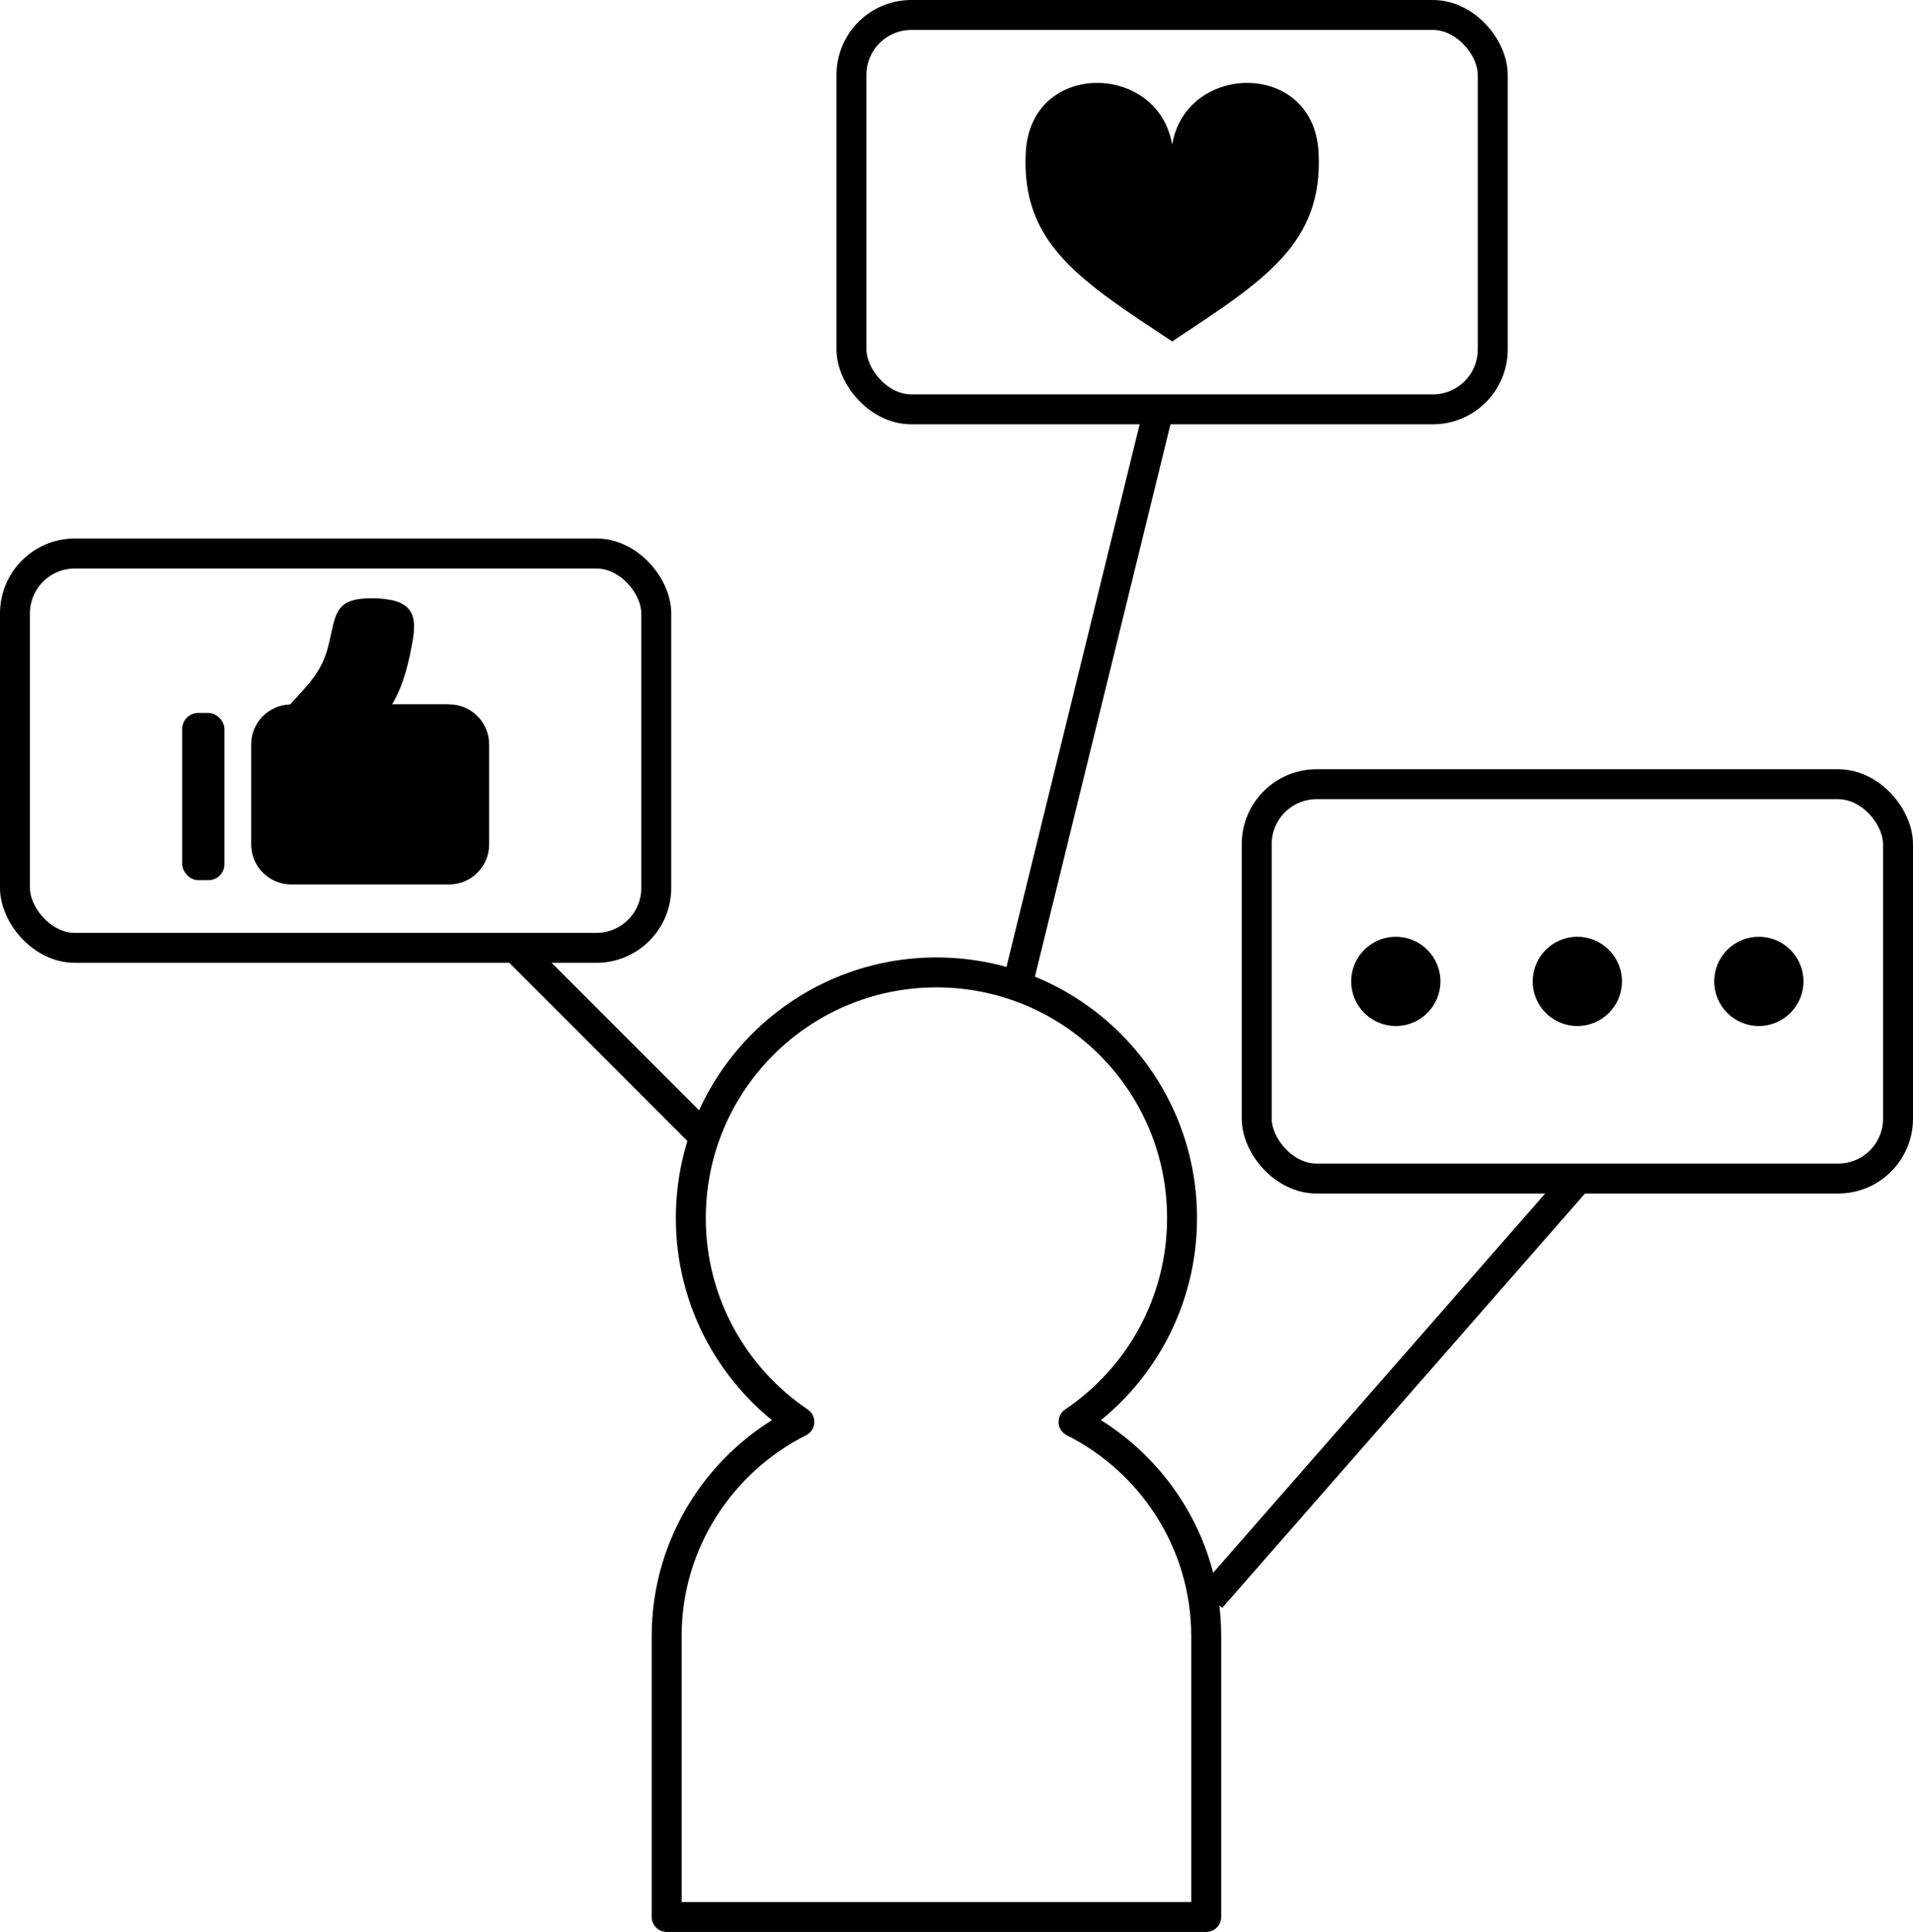
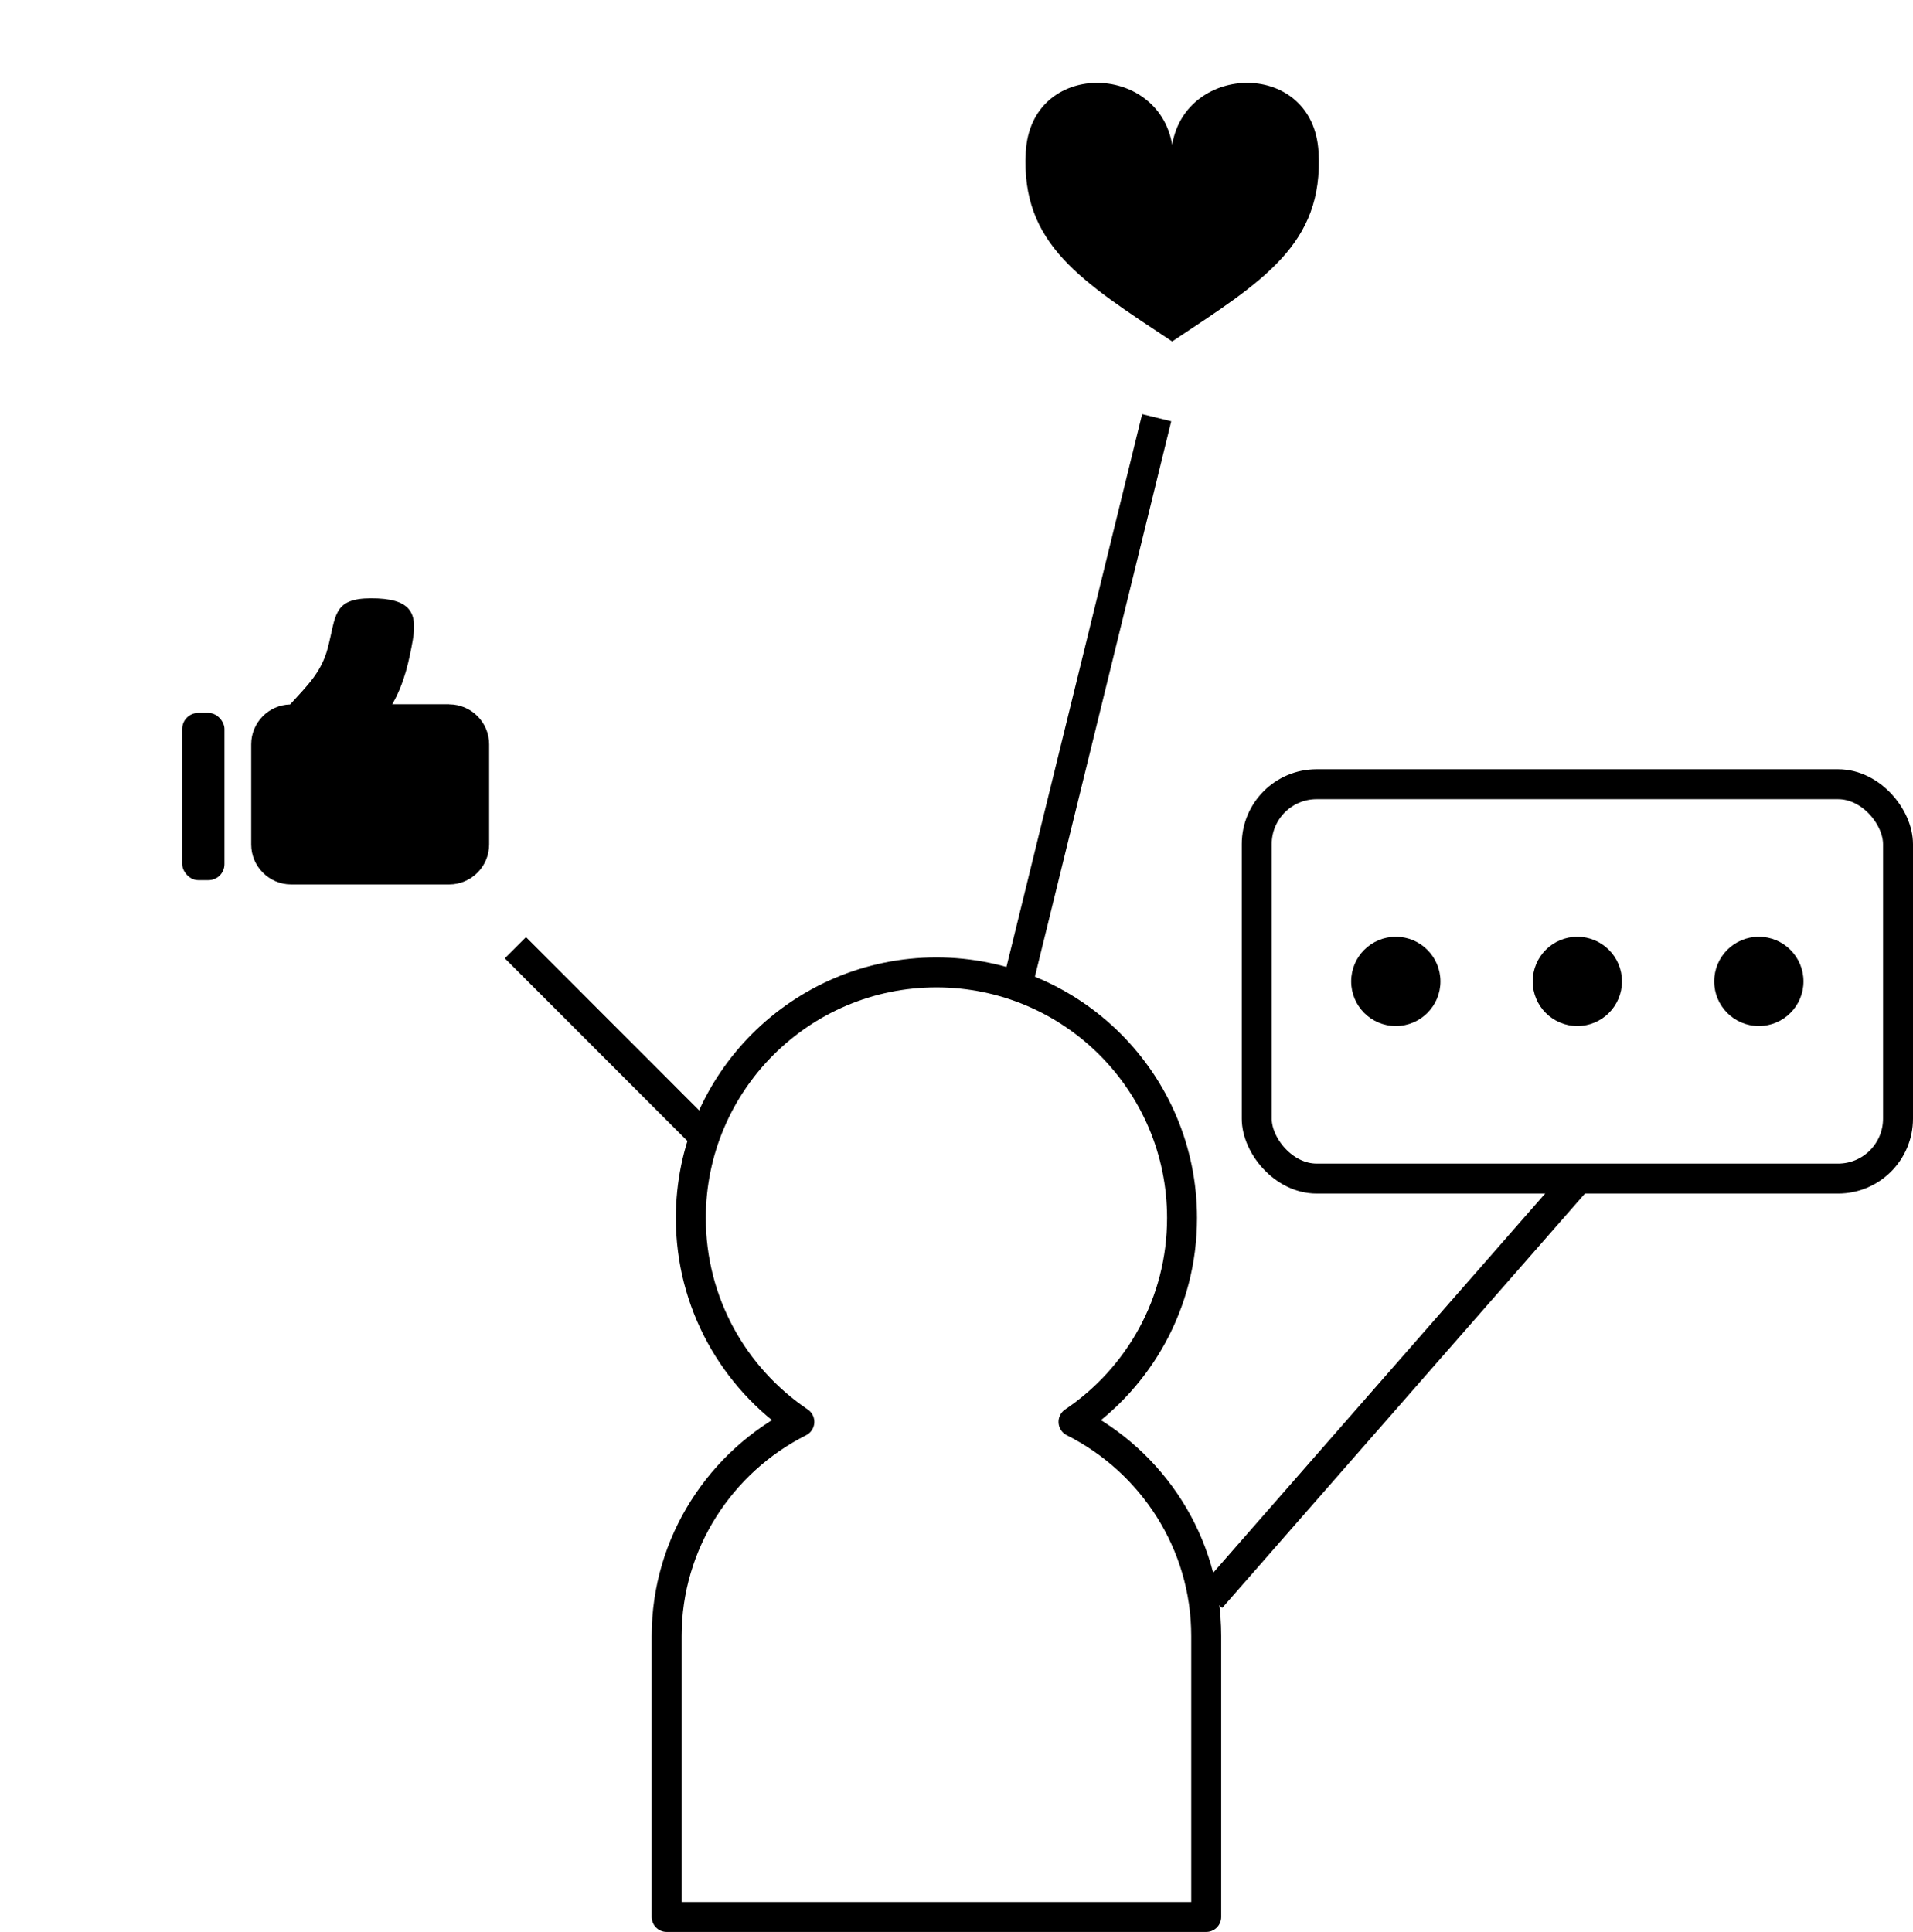
<svg xmlns="http://www.w3.org/2000/svg" id="_イヤー_2" viewBox="0 0 191.6 193.51">
  <g id="A案">
    <path d="M120.81,163.87c0-9.36-5.43-17.5-13.29-21.45,6.56-4.42,10.87-11.91,10.87-20.42,0-13.59-11.02-24.6-24.6-24.6s-24.6,11.02-24.6,24.6c0,8.5,4.31,16,10.87,20.42-7.86,3.95-13.29,12.1-13.29,21.45v28.14h54.04v-28.14Z" style="fill:none; stroke:#000; stroke-linecap:round; stroke-linejoin:round; stroke-width:3px;" />
    <g>
      <path d="M44.98,70.54h-5.7c1.22-2.06,1.72-4.47,2.07-6.47,.47-2.76-.28-4.14-4.17-4.14s-3.51,1.81-4.36,5.01c-.64,2.4-2.03,3.72-3.76,5.62-2.16,.05-3.9,1.82-3.9,3.99v10.04c0,2.2,1.8,4,4,4h15.83c2.2,0,4-1.8,4-4v-10.04c0-2.2-1.8-4-4-4Z" />
      <rect x="18.25" y="71.41" width="4.23" height="16.75" rx="1.6" ry="1.6" />
    </g>
    <path d="M117.4,14.49c1.39-8.25,14.15-8.5,14.66,.74s-5.56,12.93-14.66,18.97c-9.1-6.04-15.16-9.73-14.66-18.97,.51-9.24,13.27-8.99,14.66-.74Z" />
    <g>
      <circle cx="139.8" cy="98.3" r="4.47" />
      <circle cx="157.98" cy="98.3" r="4.47" />
      <circle cx="176.16" cy="98.3" r="4.47" />
    </g>
-     <rect x="1.5" y="55.44" width="64.23" height="39.5" rx="6" ry="6" style="fill:none; stroke:#000; stroke-miterlimit:10; stroke-width:3px;" />
-     <rect x="85.28" y="1.5" width="64.23" height="39.5" rx="6" ry="6" style="fill:none; stroke:#000; stroke-miterlimit:10; stroke-width:3px;" />
    <rect x="125.87" y="78.55" width="64.23" height="39.5" rx="6" ry="6" style="fill:none; stroke:#000; stroke-miterlimit:10; stroke-width:3px;" />
    <line x1="51.62" y1="94.93" x2="69.91" y2="113.23" style="fill:none; stroke:#000; stroke-miterlimit:10; stroke-width:3px;" />
    <line x1="115.85" y1="41.84" x2="102.12" y2="97.78" style="fill:none; stroke:#000; stroke-miterlimit:10; stroke-width:3px;" />
    <line x1="157.67" y1="118.5" x2="121.28" y2="160.07" style="fill:none; stroke:#000; stroke-miterlimit:10; stroke-width:3px;" />
  </g>
</svg>